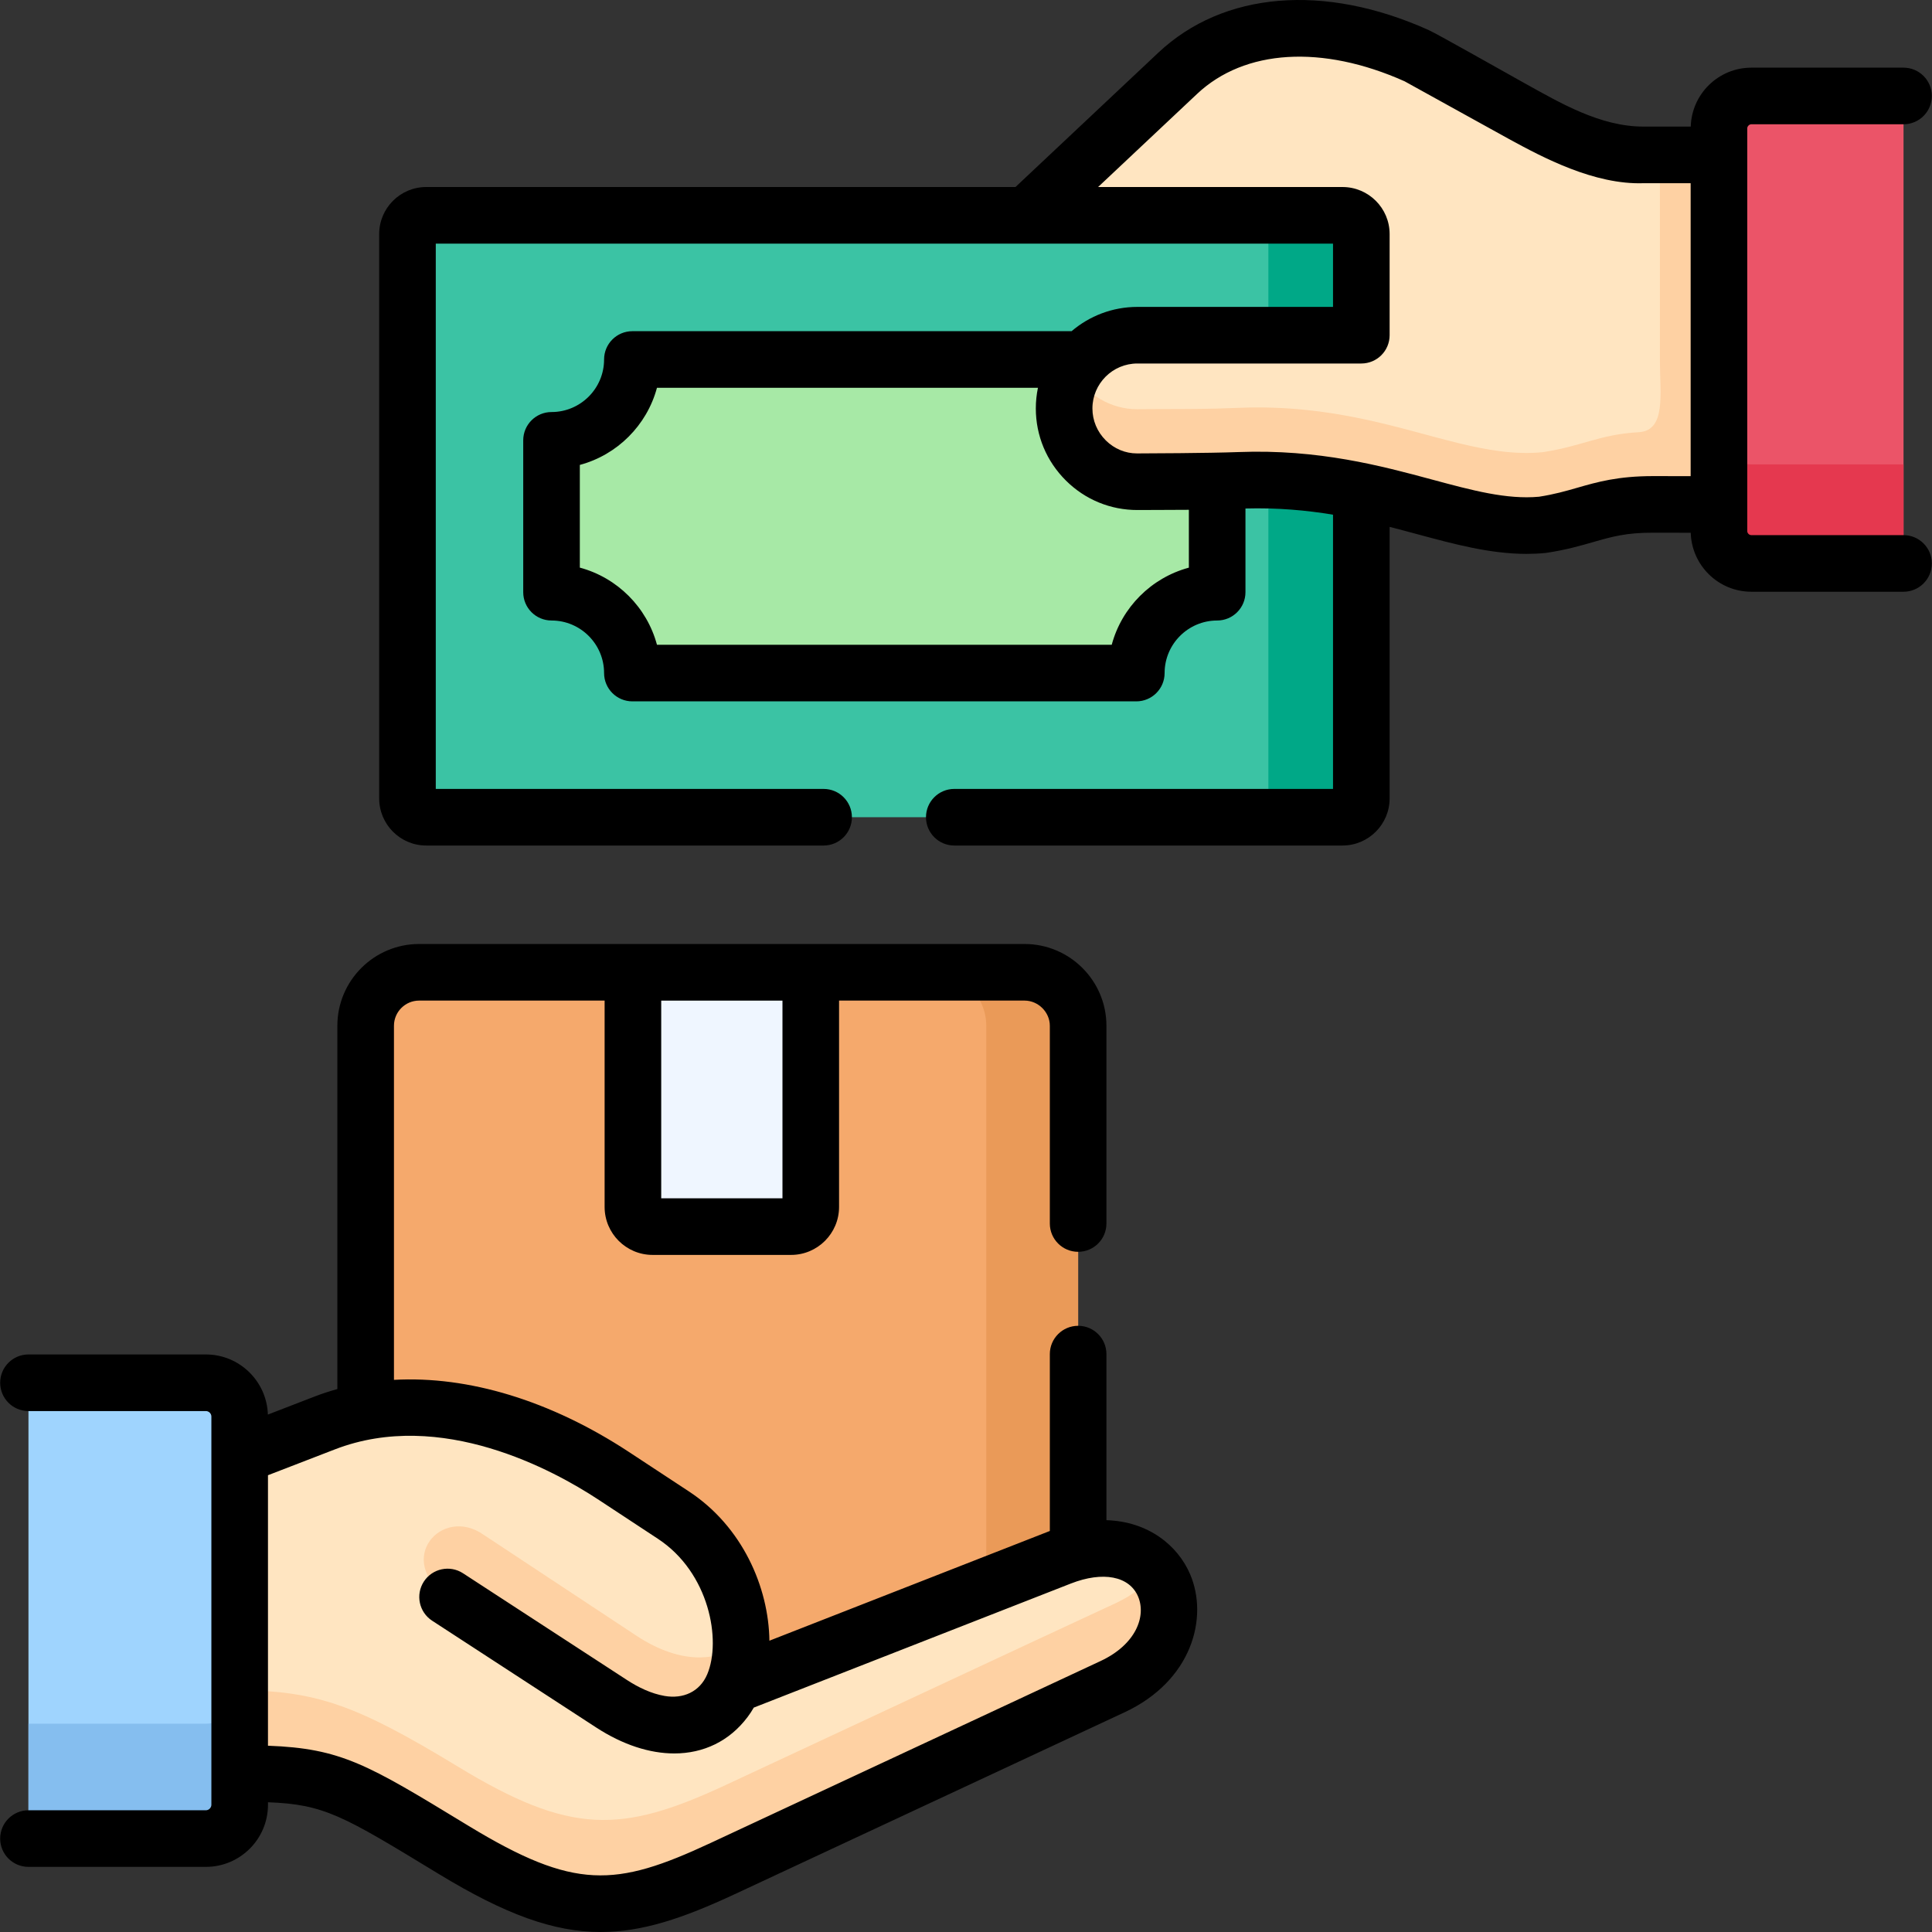
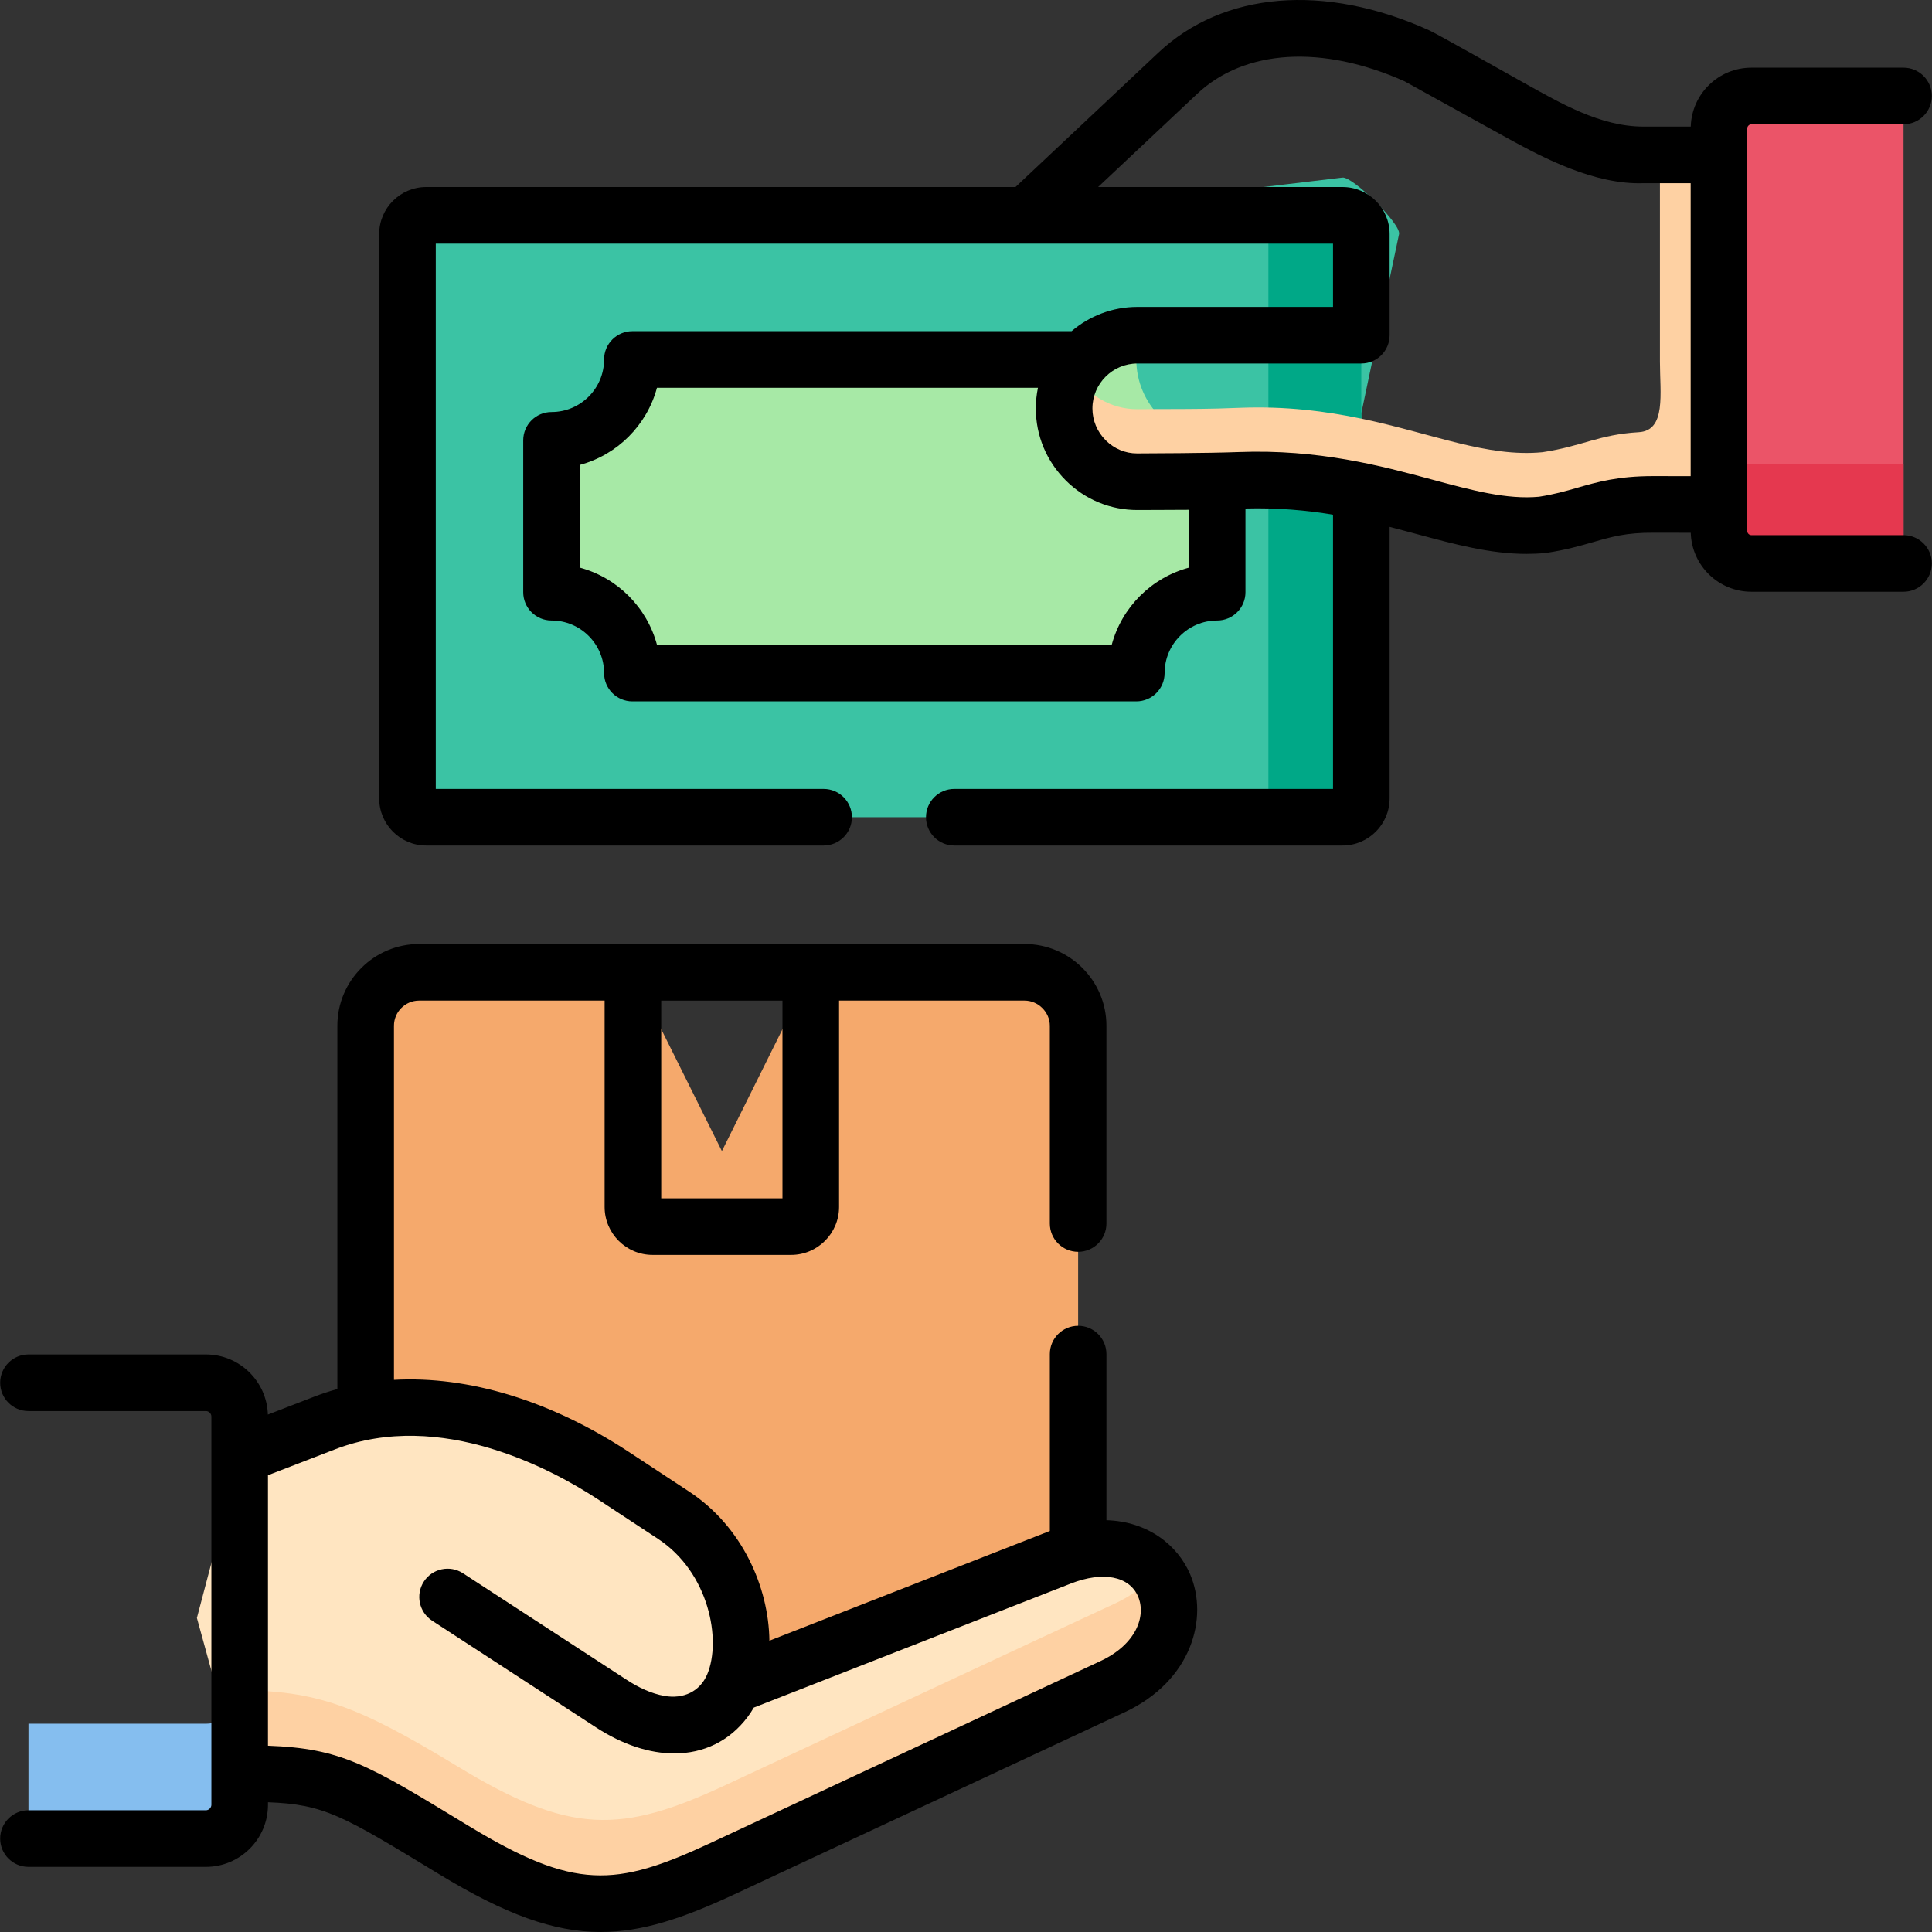
<svg xmlns="http://www.w3.org/2000/svg" id="Capa_1" enable-background="new 0 0 512 512" height="512" viewBox="0 0 512 512" width="512">
  <rect x="0" y="0" width="512" height="512" fill="#333333" stroke="none" />
  <g>
    <g>
      <path clip-rule="evenodd" d="m174.39 466.609 106.65-33.926c1.615-.624 3.174-1.134 4.676-1.502v-159.341c0-7.794-6.405-14.171-14.199-14.171h-56.655l-23.552 47.389-23.58-47.389h-56.655c-7.794 0-14.171 6.377-14.171 14.171v122.213c23.183-4.28 47.302 4.96 65.639 17.005l15.9 10.458c16.41 10.771 1.19 32.623-4.053 45.093z" fill="#f5a96c" fill-rule="evenodd" />
    </g>
    <g>
-       <path clip-rule="evenodd" d="m261.371 430.359 19.669-7.681c1.615-.624 3.174-1.134 4.676-1.502v-149.336c0-7.794-6.405-14.171-14.199-14.171h-24.317c7.794 0 14.171 6.377 14.171 14.171z" fill="#ea9a58" fill-rule="evenodd" />
-     </g>
+       </g>
    <g>
      <path clip-rule="evenodd" d="m63.518 470.01c23.637 0 27.491 2.466 56.797 20.293 15.304 9.296 26.301 13.746 37.071 14.171h3.344c9.211-.368 18.592-3.599 30.694-9.24l103.39-48.239c25.026-11.649 16.552-42.117-9.098-35.796-1.502.368-3.061.85-4.676 1.474l-86.697 33.927c5.243-12.442.51-34.323-15.9-45.093l-15.9-10.458c-18.337-12.017-42.456-21.285-65.639-17.005-3.656.68-7.284 1.672-10.855 3.061l-22.532 8.701-11.337 42.967z" fill="#ffe5c1" fill-rule="evenodd" />
    </g>
    <g>
-       <path clip-rule="evenodd" d="m172.945 325.067h36.702c2.863 0 5.215-2.352 5.215-5.215v-62.183h-47.132v62.183c0 2.863 2.352 5.215 5.215 5.215z" fill="#eff6ff" fill-rule="evenodd" />
-     </g>
+       </g>
    <g>
      <path clip-rule="evenodd" d="m112.945 216.573h242.831c2.749 0 4.988-2.239 4.988-4.988v-102.09l10.005-47.474c.538-2.664-12.272-15.277-14.993-14.965l-83.693 10.005h-159.138c-2.749 0-4.96 2.239-4.96 4.96v149.563c.001 2.749 2.24 4.989 4.96 4.989z" fill="#3bc3a4" fill-rule="evenodd" />
    </g>
    <g>
      <path clip-rule="evenodd" d="m167.588 178.367h66.773 66.773c0-11.819 9.608-21.427 21.426-21.427v-40.246c-11.818 0-21.426-9.608-21.426-21.427h-66.773-66.773c0 11.819-9.579 21.427-21.426 21.427v40.246c11.847 0 21.426 9.608 21.426 21.427z" fill="#a7e9a6" fill-rule="evenodd" />
    </g>
    <g>
      <path clip-rule="evenodd" d="m360.765 62.021c0-2.721-2.239-4.96-4.988-4.96h-19.641v159.511h19.641c2.749 0 4.988-2.239 4.988-4.988 0-49.854 0-99.708 0-149.563z" fill="#00a887" fill-rule="evenodd" />
    </g>
    <g>
-       <path clip-rule="evenodd" d="m301.418 127.662c8.247-.057 13.944 0 21.143-.17 1.871-.057 3.798-.113 5.923-.198 12.272-.453 22.843.907 32.281 2.863 18.989 3.968 33.386 10.345 48.011 8.928 11.932-1.814 15.73-5.442 29.504-5.413l17.26.028 17.005-46.425-17.005-46.227h-11.308-8.701c-12.924.567-27.803-8.644-34.832-12.272l-25.111-13.944c-9.721-4.393-19.839-6.972-29.504-7.284h-3.854c-11.308.368-21.823 4.053-30.127 11.875l-40.018 37.639h83.693c2.749 0 4.988 2.239 4.988 4.96v26.812h-59.347c-5.697 0-10.827 2.466-14.398 6.434-3.118 3.429-5.016 7.993-5.016 12.981-.002 10.684 8.756 19.47 19.413 19.413z" fill="#ffe5c1" fill-rule="evenodd" />
-     </g>
+       </g>
    <g>
      <path clip-rule="evenodd" d="m301.418 127.662c8.247-.057 13.944 0 21.143-.17 1.871-.057 3.798-.113 5.923-.198 12.272-.453 22.843.907 32.281 2.863 18.989 3.968 33.386 10.345 48.011 8.928 11.932-1.814 15.73-5.442 29.504-5.413l17.26.028 17.005-46.425-17.005-46.227h-11.308-4.336v54.786c0 8.446 1.701 18.281-5.612 18.706-10.656.624-14.794 3.685-25.507 5.3-14.624 1.417-29.022-4.932-48.011-8.9-9.438-1.956-20.009-3.344-32.281-2.863-2.126.085-4.053.142-5.923.198-5.895.142-10.798.113-16.892.142-1.36 0-2.749 0-4.251.028-7.17.028-13.491-3.94-16.863-9.806-1.615 2.834-2.551 6.122-2.551 9.608-.002 10.686 8.756 19.472 19.413 19.415z" fill="#fed1a3" fill-rule="evenodd" />
    </g>
    <g>
      <path clip-rule="evenodd" d="m63.518 470.01c23.637 0 27.491 2.466 56.797 20.293 15.304 9.296 26.301 13.746 37.071 14.171h3.344c9.211-.368 18.592-3.599 30.694-9.24l103.39-48.239c15.673-7.312 18.195-21.994 11.592-30.411-2.437 3.174-5.98 6.037-10.685 8.248l-10.005 4.648-11.507 5.357-81.879 38.206c-27.746 12.924-41.152 13.264-71.081-4.932-27.293-16.58-37.411-19.868-57.732-20.237l-5.668 1.53z" fill="#fed1a3" fill-rule="evenodd" />
    </g>
    <g>
-       <path clip-rule="evenodd" d="m118.614 423.217 43.448 28.286c5.81 3.77 11.62 5.725 16.807 5.668 5.272-.057 9.92-2.211 13.264-6.66.879-1.162 1.615-2.466 2.211-3.911 1.36-3.259 2.069-7.171 2.041-11.365-3.061 2.664-6.774 3.968-10.883 3.996-5.187.057-10.968-1.899-16.722-5.668l-40.585-26.812c-11.14-7.88-23.78 6.66-9.581 16.466z" fill="#fed1a3" fill-rule="evenodd" />
-     </g>
+       </g>
    <g>
-       <path clip-rule="evenodd" d="m7.543 487.243h47.019c4.931 0 8.956-4.053 8.956-8.956v-8.276-84.205-10.402c0-4.932-4.025-8.956-8.956-8.956h-47.019z" fill="#9fd4fe" fill-rule="evenodd" />
-     </g>
+       </g>
    <g>
      <path clip-rule="evenodd" d="m7.543 487.243h47.019c4.931 0 8.956-4.053 8.956-8.956v-8.276-22.135c0 4.903-4.025 8.928-8.956 8.928h-47.019z" fill="#85beef" fill-rule="evenodd" />
    </g>
    <g>
      <path clip-rule="evenodd" d="m464.127 149.316h40.33v-123.885h-40.33c-4.705 0-8.588 3.883-8.588 8.588v7.029 92.651 7.029c0 4.733 3.883 8.588 8.588 8.588z" fill="#eb5468" fill-rule="evenodd" />
    </g>
    <g>
      <path clip-rule="evenodd" d="m504.457 123.071h-40.33c-4.705 0-8.588-3.855-8.588-8.588v19.216 7.029c0 4.733 3.883 8.588 8.588 8.588h40.33z" fill="#e5384f" fill-rule="evenodd" />
    </g>
    <g>
      <path d="m293.216 402.864v-44.012c0-4.142-3.357-7.5-7.5-7.5s-7.5 3.357-7.5 7.5v46.873l-74.317 29.081c-.182-14.191-7.173-30.269-21.335-39.564l-15.906-10.462c-20.797-13.653-42.549-20.192-62.255-19.102v-93.838c0-3.679 2.993-6.672 6.671-6.672h49.155v54.683c0 7.01 5.704 12.714 12.714 12.714h36.703c7.01 0 12.714-5.704 12.714-12.714v-54.683h49.155c3.632 0 6.7 3.056 6.7 6.672v52.405c0 4.142 3.357 7.5 7.5 7.5s7.5-3.357 7.5-7.5v-52.405c0-11.95-9.734-21.671-21.699-21.671h-160.441c-11.949 0-21.671 9.721-21.671 21.671v96.273c-2.054.571-4.077 1.229-6.057 1.994l-12.357 4.772c-.28-8.83-7.532-15.932-16.429-15.932h-47.018c-4.142 0-7.5 3.357-7.5 7.5 0 4.142 3.358 7.5 7.5 7.5h47.019c.79 0 1.456.667 1.456 1.457v102.883c0 .776-.681 1.457-1.456 1.457h-47.019c-4.142 0-7.5 3.357-7.5 7.5 0 4.142 3.358 7.5 7.5 7.5h47.019c9.074 0 16.456-7.383 16.456-16.456v-.669c14.891.539 19.899 3.581 44.672 18.651l.734.446c17.525 10.637 30.301 15.284 42.768 15.284 11.022 0 21.801-3.634 35.402-9.968l103.387-48.236c17.912-8.343 22.339-25.091 17.409-36.613-3.269-7.641-11.096-13.98-22.174-14.319zm-85.854-85.297h-32.132v-52.398h32.133v52.398zm84.281 122.633-103.387 48.236c-25.185 11.731-35.994 12.487-64.044-4.54l-.728-.442c-26.073-15.863-33.041-20.101-52.467-20.821v-71.685l17.735-6.848c28.145-10.877 58.102 5.622 69.67 13.214l15.906 10.463c13.704 8.994 16.868 26.977 13.104 35.91-1.98 4.694-6.433 6.597-11.294 5.757-3.566-.616-6.97-2.263-9.984-4.226l-43.448-28.286c-3.469-2.259-8.117-1.278-10.377 2.193s-1.278 8.117 2.193 10.377l43.447 28.285c7.082 4.613 14.212 6.894 20.715 6.894 7.751 0 14.612-3.243 19.429-9.646.597-.789 1.145-1.628 1.65-2.504l84.007-32.872c8.517-3.33 15.515-1.986 17.83 3.424 2.213 5.17-.495 12.71-9.957 17.117z" />
      <path d="m504.457 141.816h-40.33c-.579 0-1.088-.509-1.088-1.088v-106.709c0-.56.528-1.088 1.088-1.088h40.33c4.142 0 7.5-3.357 7.5-7.5s-3.357-7.5-7.5-7.5h-40.33c-8.712 0-15.811 6.965-16.063 15.617h-12.534c-11.446 0-21.965-6.206-31.708-11.616-4.256-2.363-22.99-12.968-25.152-13.937-27.672-12.476-54.476-10.246-71.706 5.966l-37.852 35.602h-156.166c-6.87 0-12.459 5.59-12.459 12.459v149.563c0 6.885 5.589 12.488 12.459 12.488h105.318c4.142 0 7.5-3.357 7.5-7.5 0-4.142-3.358-7.5-7.5-7.5h-102.779v-144.512h237.779v16.772h-51.848c-6.646 0-12.733 2.427-17.433 6.434h-116.395c-4.142 0-7.5 3.357-7.5 7.5 0 7.679-6.247 13.927-13.927 13.927-4.142 0-7.5 3.357-7.5 7.5v40.246c0 4.142 3.358 7.5 7.5 7.5 7.679 0 13.927 6.248 13.927 13.927 0 4.142 3.358 7.5 7.5 7.5h133.546c4.142 0 7.5-3.357 7.5-7.5 0-7.679 6.247-13.927 13.926-13.927 4.142 0 7.5-3.357 7.5-7.5v-22.183c8.5-.232 16.162.471 23.205 1.642v72.673h-100.368c-4.142 0-7.5 3.357-7.5 7.5 0 4.142 3.358 7.5 7.5 7.5h102.88c6.885 0 12.488-5.602 12.488-12.488v-71.957c2.529.646 4.986 1.308 7.383 1.954 9.884 2.665 19.299 5.204 28.899 5.203 1.644 0 3.296-.074 4.955-.235.134-.013.268-.029.401-.05 5.12-.778 8.903-1.865 12.241-2.824 4.898-1.406 8.799-2.557 16.123-2.504l9.796.016c.246 8.658 7.348 15.629 16.064 15.629h40.33c4.142 0 7.5-3.357 7.5-7.5s-3.357-7.5-7.5-7.5zm-189.397 8.619c-9.932 2.67-17.772 10.499-20.441 20.431h-120.517c-2.668-9.934-10.506-17.773-20.441-20.442v-27.217c9.934-2.669 17.772-10.507 20.441-20.442h100.964c-.368 1.77-.562 3.603-.562 5.481 0 7.205 2.829 13.987 7.966 19.097 5.106 5.079 11.864 7.836 18.989 7.817 2.242-.013 4.298-.018 6.247-.023 2.584-.007 4.972-.014 7.355-.034v15.332zm132.979-24.248-9.745-.016c-.059 0-.115 0-.174 0-9.374 0-14.836 1.569-20.119 3.087-3.132.899-6.092 1.75-10.149 2.38-8.569.782-17.717-1.686-28.301-4.54-13.406-3.613-30.093-8.114-51.355-7.298-7.962.305-24.564.35-26.819.362-.021 0-.041 0-.062 0-3.093 0-6.027-1.225-8.267-3.452-2.285-2.273-3.544-5.279-3.544-8.463 0-6.57 5.345-11.916 11.914-11.916h59.347c4.142 0 7.5-3.357 7.5-7.5v-26.81c0-6.87-5.602-12.459-12.488-12.459h-64.772l26.237-24.678c12.602-11.857 33.14-13.101 54.983-3.342 7.553 4.194 26.28 14.551 28.094 15.532 8.289 4.486 22.15 11.984 35.366 11.473h12.355v77.64z" />
    </g>
  </g>
</svg>